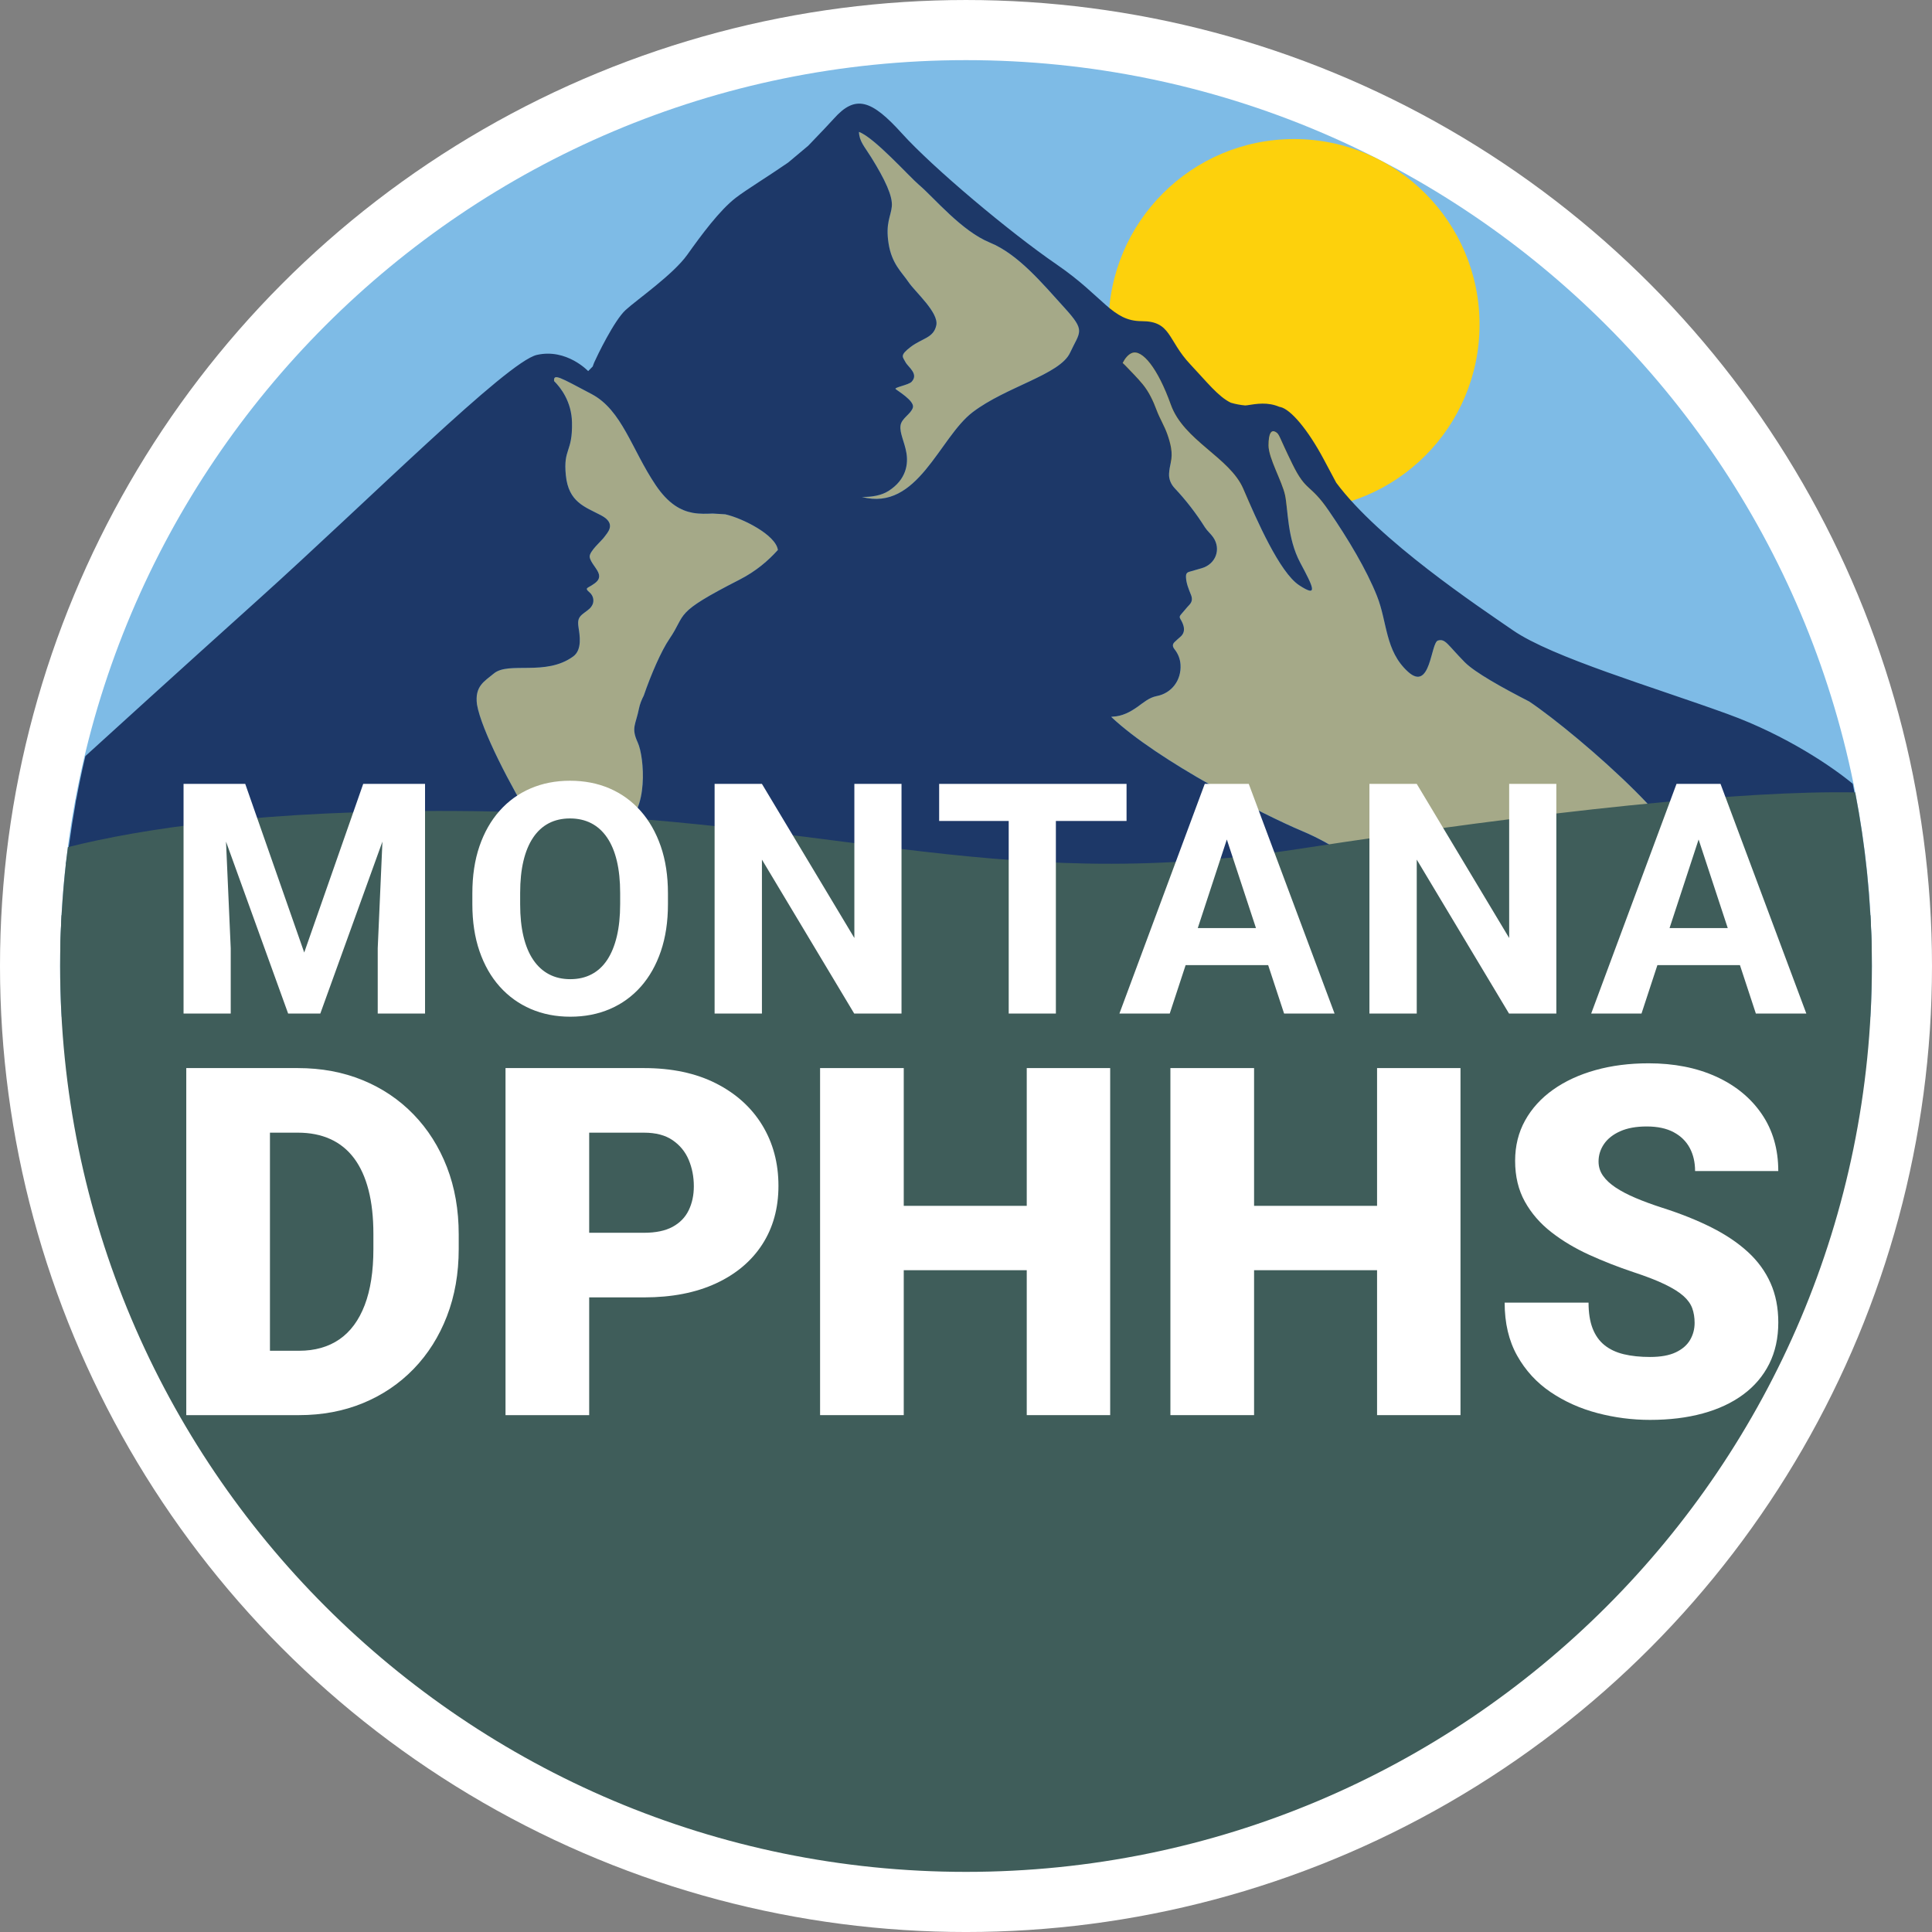
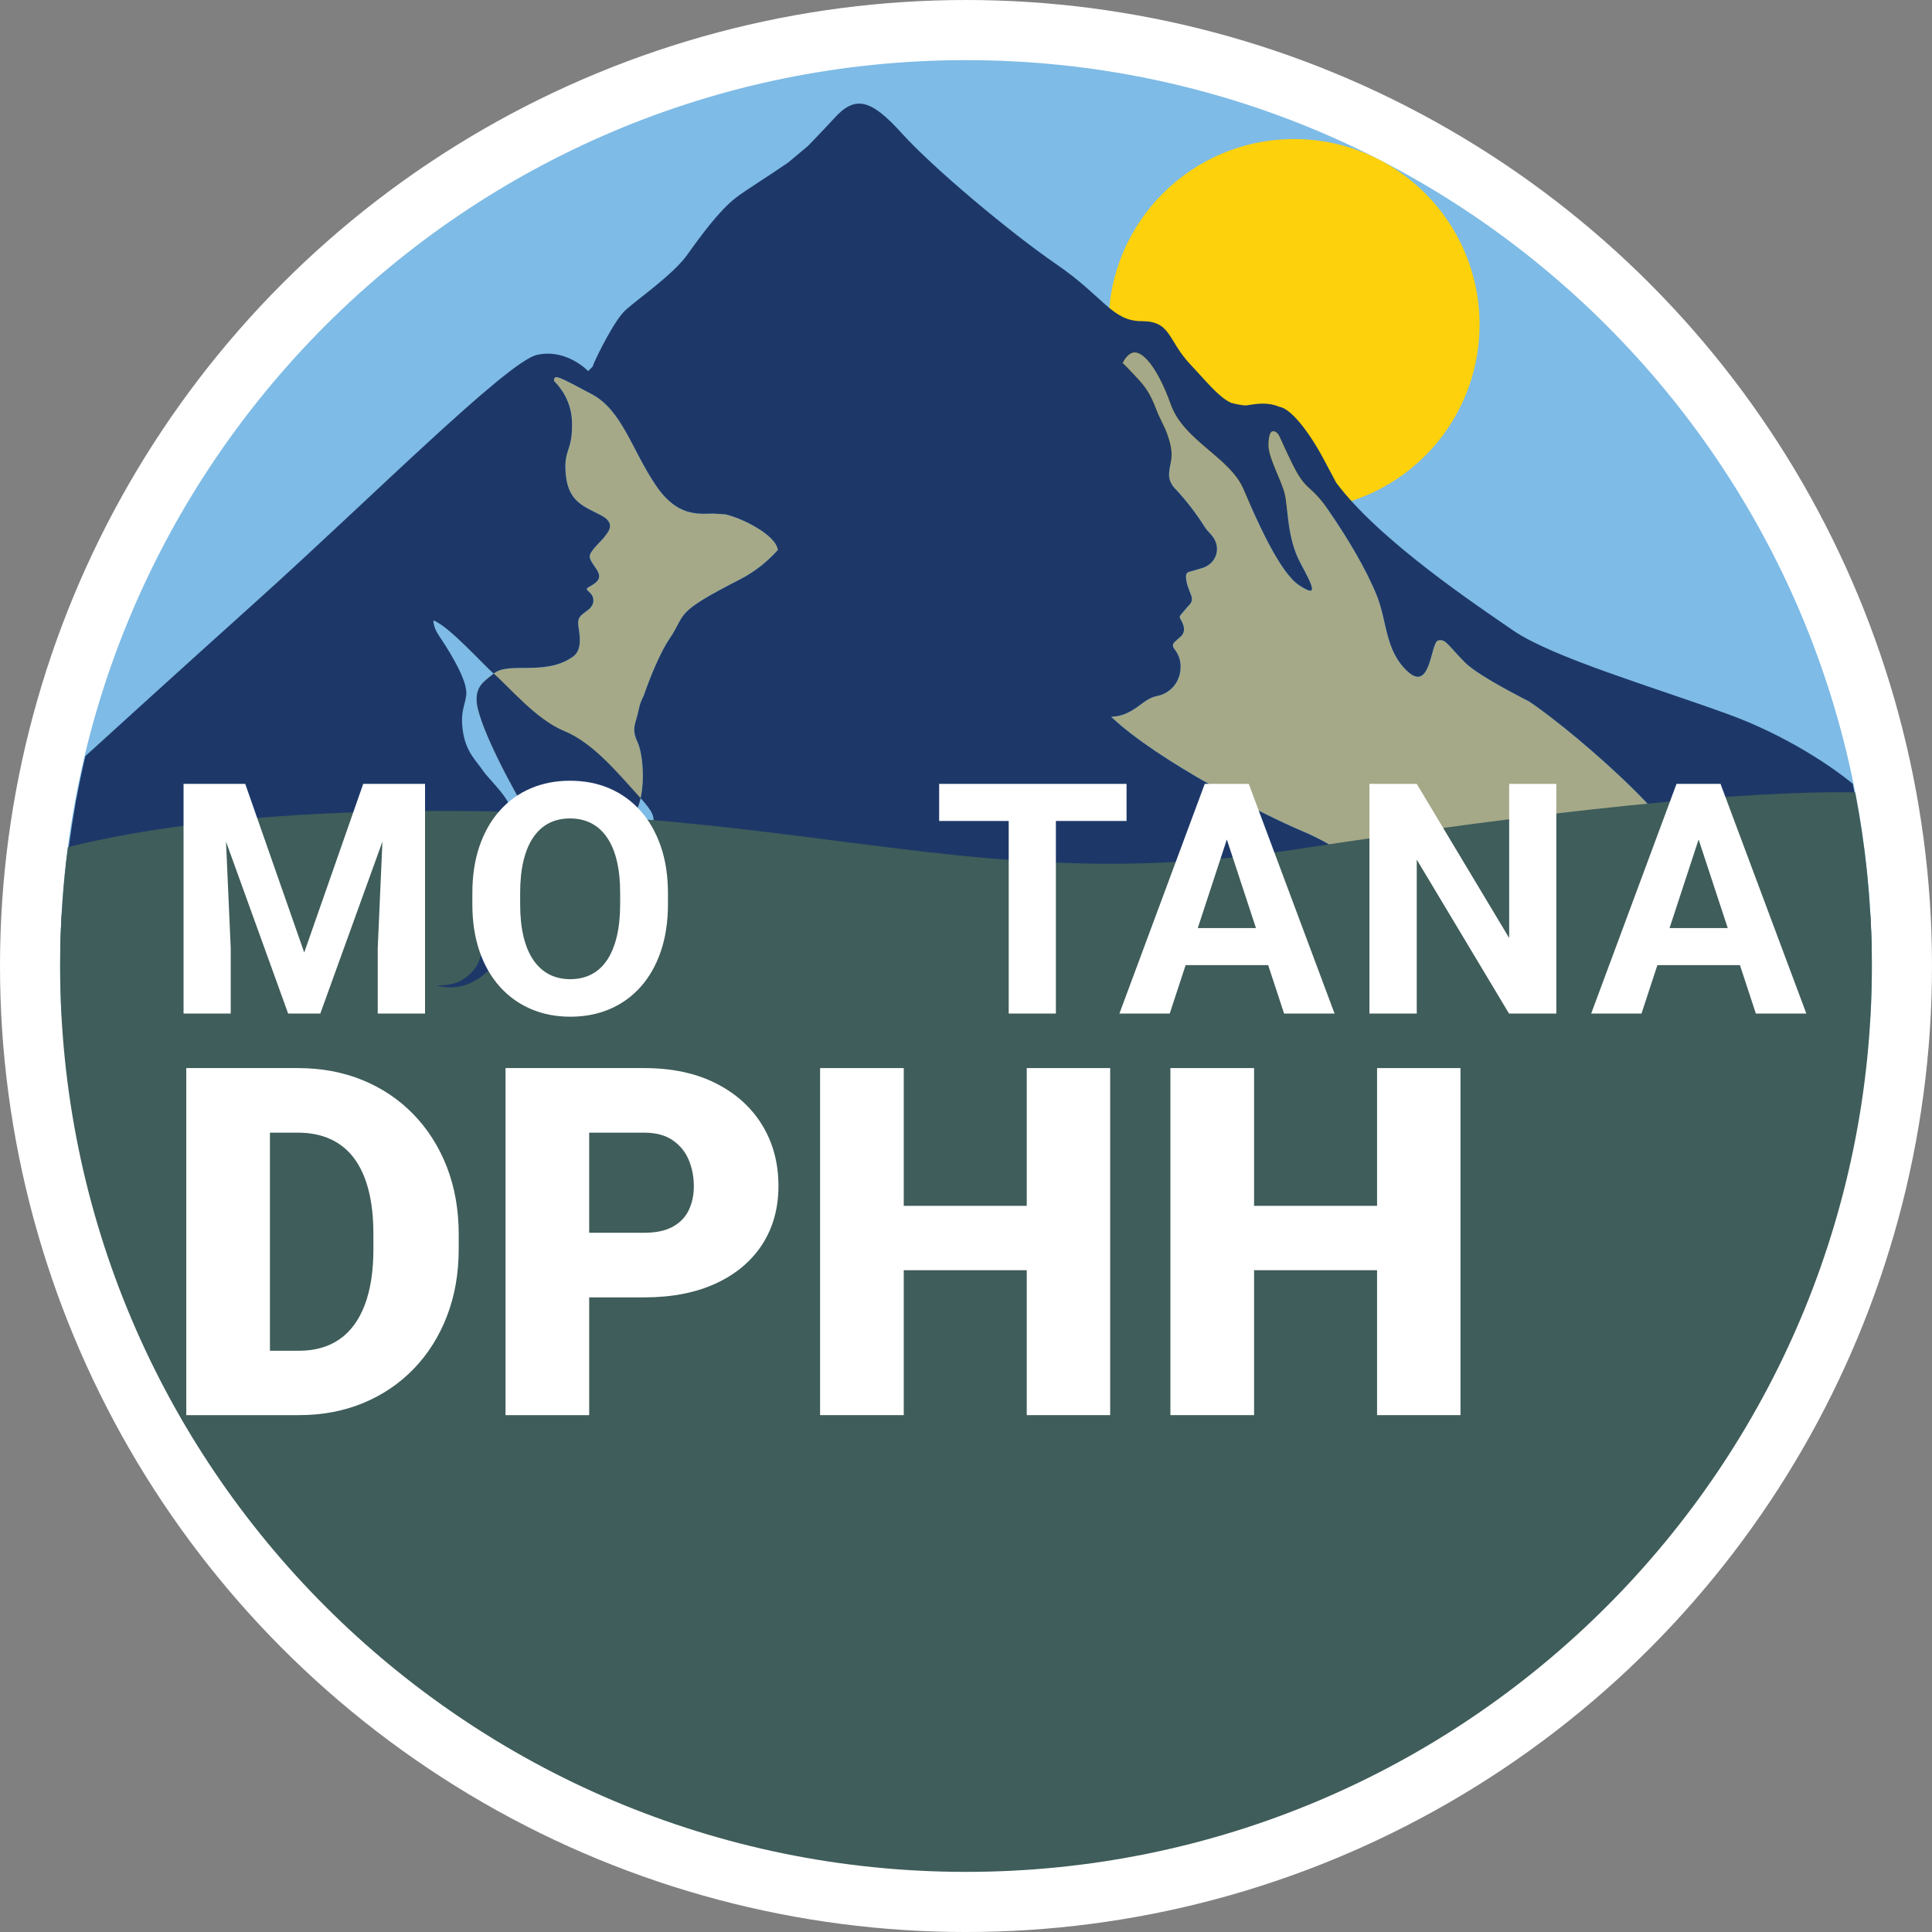
<svg xmlns="http://www.w3.org/2000/svg" id="Layer_1" data-name="Layer 1" viewBox="0 0 214.398 214.4">
  <rect x="0" y="0" width="214.398" height="214.4" fill="#808080" stroke="none" />
  <defs>
    <style>
      .cls-1 {
        fill: #7ebbe6;
      }

      .cls-2 {
        fill: #1d3868;
      }

      .cls-3 {
        fill: #3f5d5a;
      }

      .cls-4 {
        fill: #fff;
      }

      .cls-5 {
        fill: #a5a988;
      }

      .cls-6 {
        fill: #fdd10c;
      }
    </style>
  </defs>
  <circle class="cls-4" cx="107.199" cy="107.2" r="107.199" />
  <path class="cls-2" d="M107.16,106.109c-.07.178.044.343.369.773.326.431.682,1.154.71,1.479.026.322-1.303-.416-1.303-.416l-.778-1.377.028-.384.917-.227.057.152Z" />
  <g>
    <g>
      <path class="cls-1" d="M6.833,112.839c-.104-1.867-.16-3.746-.16-5.638C6.673,51.681,51.68,6.673,107.2,6.673c55.518,0,100.525,45.007,100.525,100.527,0,1.892-.057,3.772-.16,5.638H6.833Z" />
      <path class="cls-3" d="M6.833,101.561c-.104,1.867-.16,3.746-.16,5.638,0,55.52,45.007,100.527,100.527,100.527,55.518,0,100.525-45.007,100.525-100.527,0-1.892-.057-3.772-.16-5.638H6.833Z" />
    </g>
    <path class="cls-6" d="M164.188,36.016c0,11.369-9.216,20.585-20.585,20.585s-20.585-9.216-20.585-20.585,9.216-20.585,20.585-20.585,20.585,9.216,20.585,20.585" />
    <path class="cls-5" d="M63.613,72.844c-3.064,2.239-7.165.514-8.824,1.904-1.019.854-2.127,1.377-1.858,3.43.484,2.819,3.712,9.031,6.41,13.445,3.475,2.293,7.797.909,9.916-.169,2.703-1.376,2.275-7.396,1.517-9.056-.758-1.659-.225-1.941.143-3.793.094-.473.288-.958.527-1.416.791-2.307,1.935-4.956,2.845-6.29,1.959-2.868.334-2.769,7.767-6.567,1.863-.951,3.2-2.118,4.271-3.304-.225-1.669-3.927-3.529-5.846-3.958-.488-.036-.958-.063-1.389-.084-.671.024-1.411.063-2.197-.076h-.026l.002-.005c-1.28-.235-2.682-.961-4.107-3.077-2.665-3.96-3.728-8.314-7.11-10.101-3.556-1.879-4.239-2.317-4.162-1.439.742.737,1.938,2.28,1.985,4.593.07,3.365-.982,2.85-.684,5.852.298,3.002,2.116,3.508,3.918,4.456s.625,1.991.36,2.393c-.266.4-1.711,1.606-1.628,2.226.081.622.883,1.332,1.024,1.931.141.599-.335.922-.813,1.225-.48.303-.784.301-.251.75.531.449.512,1.058.342,1.398-.17.342-.321.46-.946.919-.625.459-.715.796-.591,1.617.122.821.423,2.451-.591,3.194" />
    <path class="cls-5" d="M128.367,77.243c-.849.162-1.474.723-2.144,1.199-.821.582-1.695,1.037-2.719,1.082-.068.003-.13.015-.194.023,5.242,4.955,17.043,10.938,21.159,12.661,3.889,1.628,6.612,3.911,7.051,4.292,7.539.224,8.869,1.029,17.332,1.445,9.052.446,13.059-.593,17.214-1.928,4.154-1.337-10.916-14.527-16.365-18.171-.002-.002-.003-.002-.005-.003-2.915-1.497-6.027-3.215-7.163-4.373-1.944-1.982-2.131-2.617-2.954-2.393-.823.225-.797,5.775-3.339,3.456-2.542-2.319-2.268-5.475-3.428-8.391-1.158-2.916-3.215-6.356-5.347-9.461-2.131-3.103-2.487-2.004-4.047-5.19-1.56-3.185-1.411-3.297-1.86-3.558-.449-.262-.784.087-.786,1.496,0,1.408,1.496,3.963,1.833,5.496s.224,4.786,1.683,7.515c1.458,2.73,2.056,3.926-.112,2.507-2.17-1.421-4.712-7.228-6.207-10.705-1.496-3.479-6.612-5.34-8.04-9.338-1.427-3.996-3.177-6.206-4.337-5.719-.399.167-.734.572-1.005,1.092.084.084.177.159.258.245.666.705,1.366,1.38,1.975,2.131.698.855,1.158,1.852,1.547,2.891.337.899.857,1.732,1.173,2.636.355,1.014.64,2.064.379,3.171-.092.387-.159.786-.186,1.183-.044.637.215,1.214.627,1.649,1.262,1.338,2.372,2.785,3.354,4.337.253.4.642.71.911,1.1.912,1.321.292,2.981-1.265,3.433-.467.136-.937.266-1.402.403-.269.081-.358.262-.35.546.019.721.3,1.364.559,2.014.167.416.136.773-.188,1.11-.322.339-.608.713-.922,1.061-.157.175-.19.319-.053.533.144.23.264.488.334.75.128.473.023.896-.378,1.223-.203.167-.39.353-.585.53-.292.262-.275.518-.037.82.389.493.621,1.055.664,1.692.12,1.755-.983,3.194-2.635,3.509" />
    <path class="cls-5" d="M98.602,54.481c-.794.507-1.849.676-2.957.668.005.002.01.003.015.003,6.197,1.62,8.563-6.585,12.28-9.414,3.717-2.827,9.671-4.159,10.802-6.583,1.131-2.426,1.776-2.375-.648-5.042-2.426-2.665-5.091-5.898-8.242-7.191-3.151-1.293-6.141-4.929-7.839-6.384-1.167-1.001-4.968-5.269-6.692-5.906.034,1.05.608,1.615,1.358,2.822,1.538,2.473,2.396,4.312,2.288,5.449s-.715,1.845-.358,4.114c.355,2.268,1.481,3.197,2.21,4.282.729,1.086,3.39,3.386,3.085,4.799-.305,1.413-1.546,1.411-2.831,2.387-1.286.975-.877,1.123-.599,1.68.277.559,1.521,1.311.689,2.2-.332.353-1.959.619-1.777.799.181.181,2.131,1.324,1.923,2.056-.209.731-1.277,1.186-1.377,2.019-.1.834.447,1.786.656,3.019.209,1.231-.003,2.957-1.985,4.222" />
-     <path class="cls-2" d="M207.468,101.562c-.271-4.966-.899-9.837-1.865-14.584-2.199-1.829-7.32-5.353-13.884-7.74-8.241-2.997-19.477-6.293-23.821-9.289-3.817-2.633-14.822-9.945-19.615-16.382-.518-.964-.996-1.87-1.392-2.61-1.758-3.289-3.652-5.53-4.812-5.791-.028-.006-.066-.008-.097-.015-1.319-.562-2.529-.34-3.603-.175-.07.01-.136.011-.204.018-.535-.052-1.068-.147-1.585-.303-1.402-.671-2.683-2.333-4.499-4.258-2.547-2.696-2.098-4.793-5.394-4.793-3.297,0-4.195-2.698-9.44-6.293-5.243-3.597-13.783-10.788-17.163-14.534-3.38-3.744-5.161-4.344-7.557-1.648-.399.449-1.424,1.528-2.85,3.01l-2.229,1.868c-2.205,1.523-4.66,3.022-5.801,3.902-1.795,1.384-3.814,4.114-5.384,6.319-1.57,2.207-5.572,4.973-6.842,6.133-1.272,1.158-3.179,5.122-3.477,5.796-.066.147-.12.314-.181.478-.324.329-.502.512-.502.512,0,0-2.398-2.547-5.694-1.798-3.296.75-18.729,16.181-30.864,27.104-9.312,8.382-16.428,14.854-19.239,17.416-.374,1.583-.708,3.182-1.006,4.793-.011.018-.024.037-.026.05-.011.086-.041.282-.083.554-.254,1.421-.478,2.852-.672,4.294-.201,1.275-.365,2.299-.365,2.299h.083c-.209,1.875-.371,3.762-.475,5.668h200.539ZM54.79,74.748c1.659-1.39,5.76.335,8.822-1.904,1.014-.742.715-2.372.591-3.194-.122-.821-.032-1.158.593-1.617.625-.459.776-.577.945-.919.17-.34.191-.949-.342-1.398-.531-.449-.227-.447.251-.75.478-.305.954-.625.815-1.225-.141-.599-.945-1.309-1.026-1.931-.083-.621,1.364-1.826,1.628-2.226.266-.402,1.444-1.445-.358-2.393-1.802-.948-3.621-1.453-3.918-4.456-.298-3.002.753-2.487.684-5.852-.047-2.314-1.243-3.856-1.986-4.593-.076-.878.606-.441,4.162,1.439,3.381,1.787,4.444,6.141,7.111,10.101,1.424,2.116,2.826,2.842,4.106,3.077l-.002.005h.028c.786.139,1.525.1,2.195.076.431.021.901.049,1.389.084,1.918.429,5.622,2.289,5.846,3.958-1.071,1.186-2.408,2.353-4.269,3.304-7.434,3.798-5.81,3.699-7.767,6.567-.912,1.332-2.056,3.983-2.847,6.29-.237.459-.433.943-.527,1.416-.368,1.85-.901,2.134-.141,3.793.758,1.659,1.184,7.68-1.518,9.056-2.119,1.077-6.441,2.46-9.914.169-2.699-4.414-5.927-10.626-6.41-13.445-.271-2.053.839-2.576,1.858-3.43M102.014,20.539c1.696,1.453,4.686,5.089,7.837,6.382,3.151,1.293,5.818,4.525,8.242,7.192,2.424,2.665,1.781,2.617.65,5.041-1.133,2.424-7.087,3.756-10.802,6.585-3.718,2.827-6.084,11.034-12.28,9.414-.005-.002-.01-.003-.015-.003,1.108.008,2.163-.162,2.955-.669,1.982-1.265,2.195-2.991,1.985-4.222-.209-1.231-.757-2.184-.656-3.017.1-.834,1.17-1.29,1.377-2.02.209-.731-1.74-1.875-1.922-2.054-.183-.181,1.445-.447,1.776-.8.833-.89-.412-1.641-.689-2.2-.275-.557-.687-.705.599-1.68,1.286-.974,2.526-.974,2.831-2.387s-2.356-3.712-3.085-4.799c-.729-1.086-1.855-2.012-2.21-4.281-.356-2.27.25-2.976.36-4.115.109-1.137-.752-2.976-2.288-5.447-.752-1.209-1.325-1.773-1.359-2.824,1.726.638,5.525,4.906,6.693,5.907M123.504,79.525c1.024-.045,1.897-.501,2.72-1.082.669-.476,1.293-1.037,2.142-1.199,1.651-.316,2.754-1.755,2.635-3.509-.044-.637-.274-1.199-.664-1.692-.238-.301-.253-.557.037-.82.196-.177.382-.363.587-.53.399-.327.504-.75.378-1.223-.071-.262-.191-.52-.335-.75-.136-.214-.104-.36.053-.533.314-.348.599-.723.922-1.061.324-.337.355-.693.188-1.11-.259-.65-.538-1.293-.559-2.014-.006-.285.081-.465.35-.546.467-.138.935-.267,1.402-.403,1.557-.452,2.178-2.113,1.267-3.433-.271-.39-.659-.7-.912-1.1-.982-1.552-2.092-2.999-3.354-4.337-.412-.436-.671-1.013-.627-1.649.028-.397.094-.796.186-1.183.262-1.107-.024-2.157-.378-3.171-.316-.904-.838-1.737-1.175-2.636-.387-1.039-.849-2.037-1.546-2.891-.611-.75-1.311-1.426-1.975-2.131-.083-.086-.175-.16-.258-.245.269-.52.604-.925,1.003-1.092,1.16-.486,2.91,1.724,4.337,5.719,1.427,3.997,6.544,5.859,8.041,9.338,1.495,3.477,4.036,9.284,6.206,10.705,2.168,1.419,1.57.224.112-2.507-1.458-2.729-1.346-5.982-1.683-7.515-.335-1.533-1.833-4.088-1.831-5.496,0-1.408.335-1.758.784-1.495.449.261.3.373,1.86,3.558,1.562,3.185,1.917,2.087,4.047,5.19,2.132,3.104,4.188,6.544,5.347,9.461,1.16,2.916.886,6.073,3.428,8.391s2.518-3.231,3.339-3.456c.823-.224,1.011.412,2.955,2.393,1.136,1.158,4.247,2.876,7.162,4.373.002.002.003.002.006.003,5.447,3.644,20.519,16.834,16.363,18.17-4.154,1.337-8.161,2.375-17.212,1.93-8.464-.416-9.794-1.222-17.332-1.445-.441-.381-3.164-2.664-7.053-4.292-4.115-1.722-15.917-7.706-21.159-12.661.065-.008.126-.019.194-.023" />
+     <path class="cls-2" d="M207.468,101.562c-.271-4.966-.899-9.837-1.865-14.584-2.199-1.829-7.32-5.353-13.884-7.74-8.241-2.997-19.477-6.293-23.821-9.289-3.817-2.633-14.822-9.945-19.615-16.382-.518-.964-.996-1.87-1.392-2.61-1.758-3.289-3.652-5.53-4.812-5.791-.028-.006-.066-.008-.097-.015-1.319-.562-2.529-.34-3.603-.175-.07.01-.136.011-.204.018-.535-.052-1.068-.147-1.585-.303-1.402-.671-2.683-2.333-4.499-4.258-2.547-2.696-2.098-4.793-5.394-4.793-3.297,0-4.195-2.698-9.44-6.293-5.243-3.597-13.783-10.788-17.163-14.534-3.38-3.744-5.161-4.344-7.557-1.648-.399.449-1.424,1.528-2.85,3.01l-2.229,1.868c-2.205,1.523-4.66,3.022-5.801,3.902-1.795,1.384-3.814,4.114-5.384,6.319-1.57,2.207-5.572,4.973-6.842,6.133-1.272,1.158-3.179,5.122-3.477,5.796-.066.147-.12.314-.181.478-.324.329-.502.512-.502.512,0,0-2.398-2.547-5.694-1.798-3.296.75-18.729,16.181-30.864,27.104-9.312,8.382-16.428,14.854-19.239,17.416-.374,1.583-.708,3.182-1.006,4.793-.011.018-.024.037-.026.05-.011.086-.041.282-.083.554-.254,1.421-.478,2.852-.672,4.294-.201,1.275-.365,2.299-.365,2.299h.083c-.209,1.875-.371,3.762-.475,5.668h200.539ZM54.79,74.748c1.659-1.39,5.76.335,8.822-1.904,1.014-.742.715-2.372.591-3.194-.122-.821-.032-1.158.593-1.617.625-.459.776-.577.945-.919.17-.34.191-.949-.342-1.398-.531-.449-.227-.447.251-.75.478-.305.954-.625.815-1.225-.141-.599-.945-1.309-1.026-1.931-.083-.621,1.364-1.826,1.628-2.226.266-.402,1.444-1.445-.358-2.393-1.802-.948-3.621-1.453-3.918-4.456-.298-3.002.753-2.487.684-5.852-.047-2.314-1.243-3.856-1.986-4.593-.076-.878.606-.441,4.162,1.439,3.381,1.787,4.444,6.141,7.111,10.101,1.424,2.116,2.826,2.842,4.106,3.077l-.002.005h.028c.786.139,1.525.1,2.195.076.431.021.901.049,1.389.084,1.918.429,5.622,2.289,5.846,3.958-1.071,1.186-2.408,2.353-4.269,3.304-7.434,3.798-5.81,3.699-7.767,6.567-.912,1.332-2.056,3.983-2.847,6.29-.237.459-.433.943-.527,1.416-.368,1.85-.901,2.134-.141,3.793.758,1.659,1.184,7.68-1.518,9.056-2.119,1.077-6.441,2.46-9.914.169-2.699-4.414-5.927-10.626-6.41-13.445-.271-2.053.839-2.576,1.858-3.43c1.696,1.453,4.686,5.089,7.837,6.382,3.151,1.293,5.818,4.525,8.242,7.192,2.424,2.665,1.781,2.617.65,5.041-1.133,2.424-7.087,3.756-10.802,6.585-3.718,2.827-6.084,11.034-12.28,9.414-.005-.002-.01-.003-.015-.003,1.108.008,2.163-.162,2.955-.669,1.982-1.265,2.195-2.991,1.985-4.222-.209-1.231-.757-2.184-.656-3.017.1-.834,1.17-1.29,1.377-2.02.209-.731-1.74-1.875-1.922-2.054-.183-.181,1.445-.447,1.776-.8.833-.89-.412-1.641-.689-2.2-.275-.557-.687-.705.599-1.68,1.286-.974,2.526-.974,2.831-2.387s-2.356-3.712-3.085-4.799c-.729-1.086-1.855-2.012-2.21-4.281-.356-2.27.25-2.976.36-4.115.109-1.137-.752-2.976-2.288-5.447-.752-1.209-1.325-1.773-1.359-2.824,1.726.638,5.525,4.906,6.693,5.907M123.504,79.525c1.024-.045,1.897-.501,2.72-1.082.669-.476,1.293-1.037,2.142-1.199,1.651-.316,2.754-1.755,2.635-3.509-.044-.637-.274-1.199-.664-1.692-.238-.301-.253-.557.037-.82.196-.177.382-.363.587-.53.399-.327.504-.75.378-1.223-.071-.262-.191-.52-.335-.75-.136-.214-.104-.36.053-.533.314-.348.599-.723.922-1.061.324-.337.355-.693.188-1.11-.259-.65-.538-1.293-.559-2.014-.006-.285.081-.465.35-.546.467-.138.935-.267,1.402-.403,1.557-.452,2.178-2.113,1.267-3.433-.271-.39-.659-.7-.912-1.1-.982-1.552-2.092-2.999-3.354-4.337-.412-.436-.671-1.013-.627-1.649.028-.397.094-.796.186-1.183.262-1.107-.024-2.157-.378-3.171-.316-.904-.838-1.737-1.175-2.636-.387-1.039-.849-2.037-1.546-2.891-.611-.75-1.311-1.426-1.975-2.131-.083-.086-.175-.16-.258-.245.269-.52.604-.925,1.003-1.092,1.16-.486,2.91,1.724,4.337,5.719,1.427,3.997,6.544,5.859,8.041,9.338,1.495,3.477,4.036,9.284,6.206,10.705,2.168,1.419,1.57.224.112-2.507-1.458-2.729-1.346-5.982-1.683-7.515-.335-1.533-1.833-4.088-1.831-5.496,0-1.408.335-1.758.784-1.495.449.261.3.373,1.86,3.558,1.562,3.185,1.917,2.087,4.047,5.19,2.132,3.104,4.188,6.544,5.347,9.461,1.16,2.916.886,6.073,3.428,8.391s2.518-3.231,3.339-3.456c.823-.224,1.011.412,2.955,2.393,1.136,1.158,4.247,2.876,7.162,4.373.002.002.003.002.006.003,5.447,3.644,20.519,16.834,16.363,18.17-4.154,1.337-8.161,2.375-17.212,1.93-8.464-.416-9.794-1.222-17.332-1.445-.441-.381-3.164-2.664-7.053-4.292-4.115-1.722-15.917-7.706-21.159-12.661.065-.008.126-.019.194-.023" />
    <path class="cls-3" d="M6.689,105.91h201.02c-.078-6.141-.705-12.149-1.836-17.978-12.413-.225-33.972,2.009-61.869,6.293-34.476,5.292-52.268-3.978-93.322-4.227-21.399-.13-35.012,1.97-43.147,4.01-.512,3.902-.796,7.873-.846,11.902" />
    <g>
      <polygon class="cls-4" points="42.722 86.99 40.306 86.99 33.76 105.703 27.214 86.99 24.798 86.99 22.767 86.99 20.369 86.99 20.369 112.476 25.604 112.476 25.604 105.229 25.081 93.395 31.975 112.476 35.546 112.476 42.439 93.393 41.917 105.229 41.917 112.476 47.168 112.476 47.168 86.99 44.752 86.99 42.722 86.99" />
      <path class="cls-4" d="M71.085,89.984c-.963-1.085-2.107-1.914-3.431-2.486-1.324-.572-2.791-.858-4.402-.858-1.599,0-3.06.286-4.384.858-1.324.572-2.468,1.4-3.431,2.486-.963,1.085-1.706,2.395-2.232,3.93-.525,1.534-.787,3.276-.787,5.225v1.207c0,1.938.265,3.676.796,5.218.531,1.54,1.281,2.85,2.249,3.929.969,1.079,2.116,1.905,3.44,2.476,1.324.571,2.786.858,4.385.858,1.611,0,3.078-.286,4.403-.858,1.324-.571,2.465-1.397,3.422-2.476.956-1.079,1.698-2.389,2.223-3.929.525-1.541.788-3.28.788-5.218v-1.207c0-1.949-.266-3.691-.797-5.225-.531-1.535-1.278-2.845-2.241-3.93ZM68.819,100.346c0,1.343-.123,2.529-.368,3.563-.245,1.032-.601,1.902-1.067,2.608-.468.707-1.045,1.241-1.733,1.601-.688.362-1.476.543-2.363.543s-1.674-.18-2.363-.543c-.688-.361-1.271-.894-1.75-1.601-.479-.706-.84-1.575-1.085-2.608-.245-1.033-.367-2.22-.367-3.563v-1.242c0-1.354.122-2.544.367-3.571.245-1.027.604-1.89,1.077-2.59s1.05-1.229,1.733-1.585c.683-.355,1.468-.534,2.354-.534.887,0,1.674.179,2.363.534.688.356,1.271.884,1.75,1.585s.84,1.563,1.085,2.59c.245,1.027.368,2.218.368,3.571v1.242Z" />
-       <polygon class="cls-4" points="94.81 104.092 84.553 86.99 79.301 86.99 79.301 112.476 84.553 112.476 84.553 95.392 94.793 112.476 100.043 112.476 100.043 86.99 94.81 86.99 94.81 104.092" />
      <polygon class="cls-4" points="125.015 91.104 125.015 86.99 117.173 86.99 111.939 86.99 104.22 86.99 104.22 91.104 111.939 91.104 111.939 112.476 117.173 112.476 117.173 91.104 125.015 91.104" />
      <path class="cls-4" d="M137.247,86.99h-3.554l-9.469,25.486h5.584l1.763-5.373h9.16l1.767,5.373h5.601l-9.522-25.486h-1.33ZM132.92,102.989l3.224-9.829,3.233,9.829h-6.457Z" />
      <polygon class="cls-4" points="167.476 104.092 157.219 86.99 151.968 86.99 151.968 112.476 157.219 112.476 157.219 95.392 167.459 112.476 172.71 112.476 172.71 86.99 167.476 86.99 167.476 104.092" />
      <path class="cls-4" d="M194.851,112.476h5.601l-9.522-25.486h-4.884l-9.469,25.486h5.584l1.763-5.373h9.16l1.767,5.373ZM185.274,102.989l3.224-9.829,3.233,9.829h-6.457Z" />
    </g>
    <g>
      <path class="cls-4" d="M45.893,123.671c-1.596-1.649-3.483-2.918-5.661-3.809s-4.572-1.335-7.181-1.335h-12.38v38.513h12.512c2.574,0,4.941-.445,7.102-1.335,2.16-.891,4.034-2.157,5.621-3.796,1.587-1.641,2.817-3.589,3.69-5.847.873-2.256,1.309-4.744,1.309-7.459v-1.614c0-2.733-.437-5.223-1.309-7.472-.873-2.248-2.108-4.198-3.703-5.847ZM41.436,138.603c0,2.468-.321,4.546-.965,6.229s-1.578,2.949-2.804,3.796c-1.226.846-2.721,1.269-4.483,1.269h-3.227v-24.203h3.095c1.358,0,2.561.237,3.611.714,1.048.476,1.926,1.187,2.631,2.13.706.943,1.239,2.116,1.6,3.517.362,1.402.542,3.03.542,4.881v1.666Z" />
      <path class="cls-4" d="M79.442,120.218c-2.231-1.128-4.889-1.691-7.975-1.691h-15.369v38.513h9.285v-13.066h6.084c3.085,0,5.744-.516,7.975-1.548,2.231-1.032,3.945-2.473,5.145-4.326,1.199-1.851,1.799-4.021,1.799-6.506,0-2.522-.6-4.766-1.799-6.733-1.199-1.965-2.914-3.513-5.145-4.642ZM76.427,134.304c-.38.785-.975,1.399-1.786,1.839-.812.441-1.87.661-3.174.661h-6.084v-11.109h6.084c1.305,0,2.362.277,3.174.834.811.555,1.406,1.282,1.786,2.182.379.899.569,1.878.569,2.935,0,.989-.19,1.875-.569,2.658Z" />
      <polygon class="cls-4" points="113.94 133.815 100.291 133.815 100.291 118.527 91.006 118.527 91.006 157.04 100.291 157.04 100.291 140.957 113.94 140.957 113.94 157.04 123.198 157.04 123.198 118.527 113.94 118.527 113.94 133.815" />
      <polygon class="cls-4" points="152.816 133.815 139.167 133.815 139.167 118.527 129.882 118.527 129.882 157.04 139.167 157.04 139.167 140.957 152.816 140.957 152.816 157.04 162.074 157.04 162.074 118.527 152.816 118.527 152.816 133.815" />
-       <path class="cls-4" d="M193.967,138.934c-1.102-1.014-2.452-1.922-4.047-2.725-1.596-.802-3.416-1.53-5.462-2.182-1.093-.353-2.076-.714-2.949-1.085-.873-.37-1.613-.758-2.222-1.163-.608-.405-1.076-.842-1.402-1.31-.327-.467-.49-.991-.49-1.573,0-.706.203-1.353.608-1.945.406-.59,1.006-1.062,1.799-1.415s1.772-.53,2.936-.53c1.199,0,2.195.212,2.989.636.794.422,1.388,1.005,1.786,1.745.396.74.595,1.597.595,2.565h9.232c0-2.434-.613-4.544-1.839-6.334-1.225-1.79-2.919-3.174-5.078-4.153-2.161-.979-4.652-1.468-7.473-1.468-2.134,0-4.1.252-5.899.755-1.798.502-3.364,1.225-4.695,2.168-1.331.945-2.368,2.082-3.108,3.413-.74,1.332-1.111,2.826-1.111,4.484,0,1.728.362,3.239,1.085,4.536.722,1.296,1.702,2.424,2.936,3.384,1.234.962,2.636,1.799,4.206,2.514,1.57.714,3.201,1.353,4.894,1.918,1.445.476,2.614.93,3.505,1.362.89.432,1.574.859,2.05,1.282.476.424.802.878.979,1.362.176.486.264,1.028.264,1.627,0,.688-.168,1.32-.502,1.892-.335.573-.864,1.032-1.587,1.375-.723.343-1.676.516-2.857.516-1.093,0-2.063-.101-2.91-.304-.846-.203-1.56-.538-2.142-1.006-.582-.467-1.023-1.089-1.323-1.864-.3-.775-.449-1.728-.449-2.858h-9.311c0,2.275.463,4.237,1.388,5.886s2.165,2.998,3.717,4.047c1.551,1.049,3.284,1.824,5.198,2.328,1.913.503,3.857.753,5.832.753,2.151,0,4.1-.237,5.846-.714,1.746-.476,3.244-1.177,4.497-2.103,1.252-.926,2.213-2.059,2.883-3.399.67-1.34,1.006-2.875,1.006-4.603,0-1.622-.287-3.078-.86-4.364-.573-1.288-1.411-2.438-2.513-3.453Z" />
    </g>
  </g>
</svg>